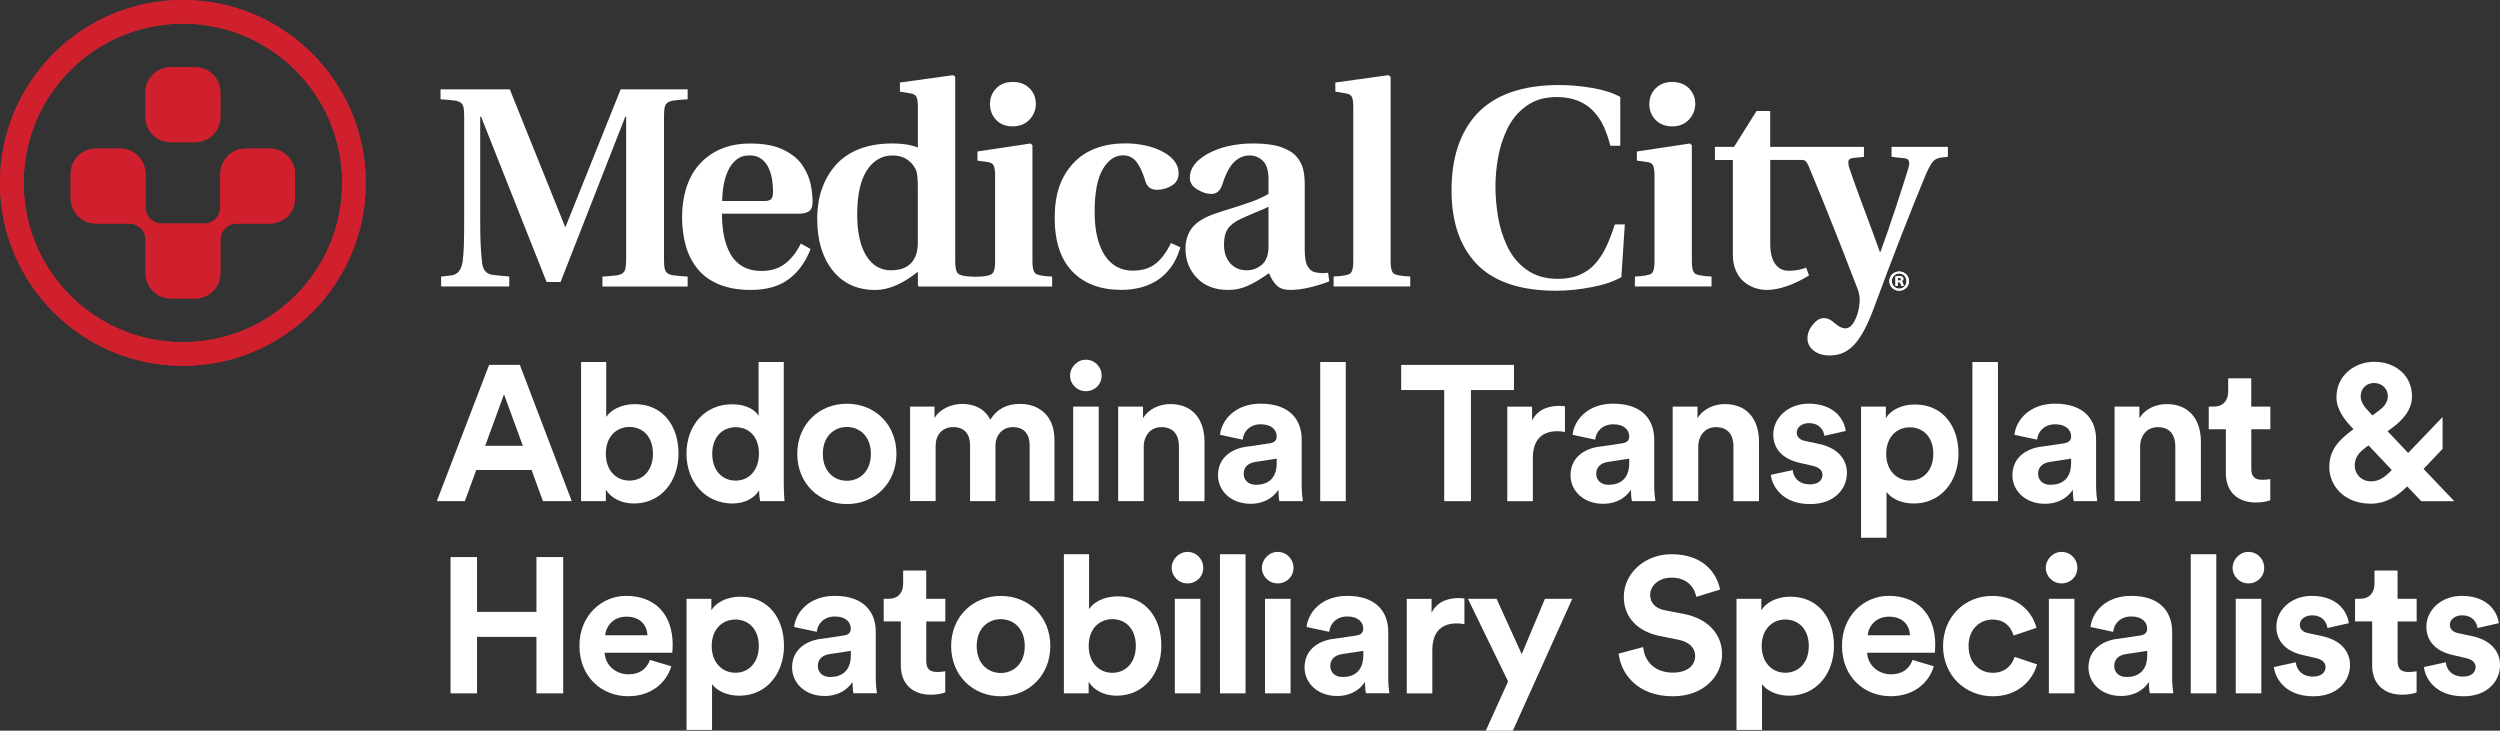
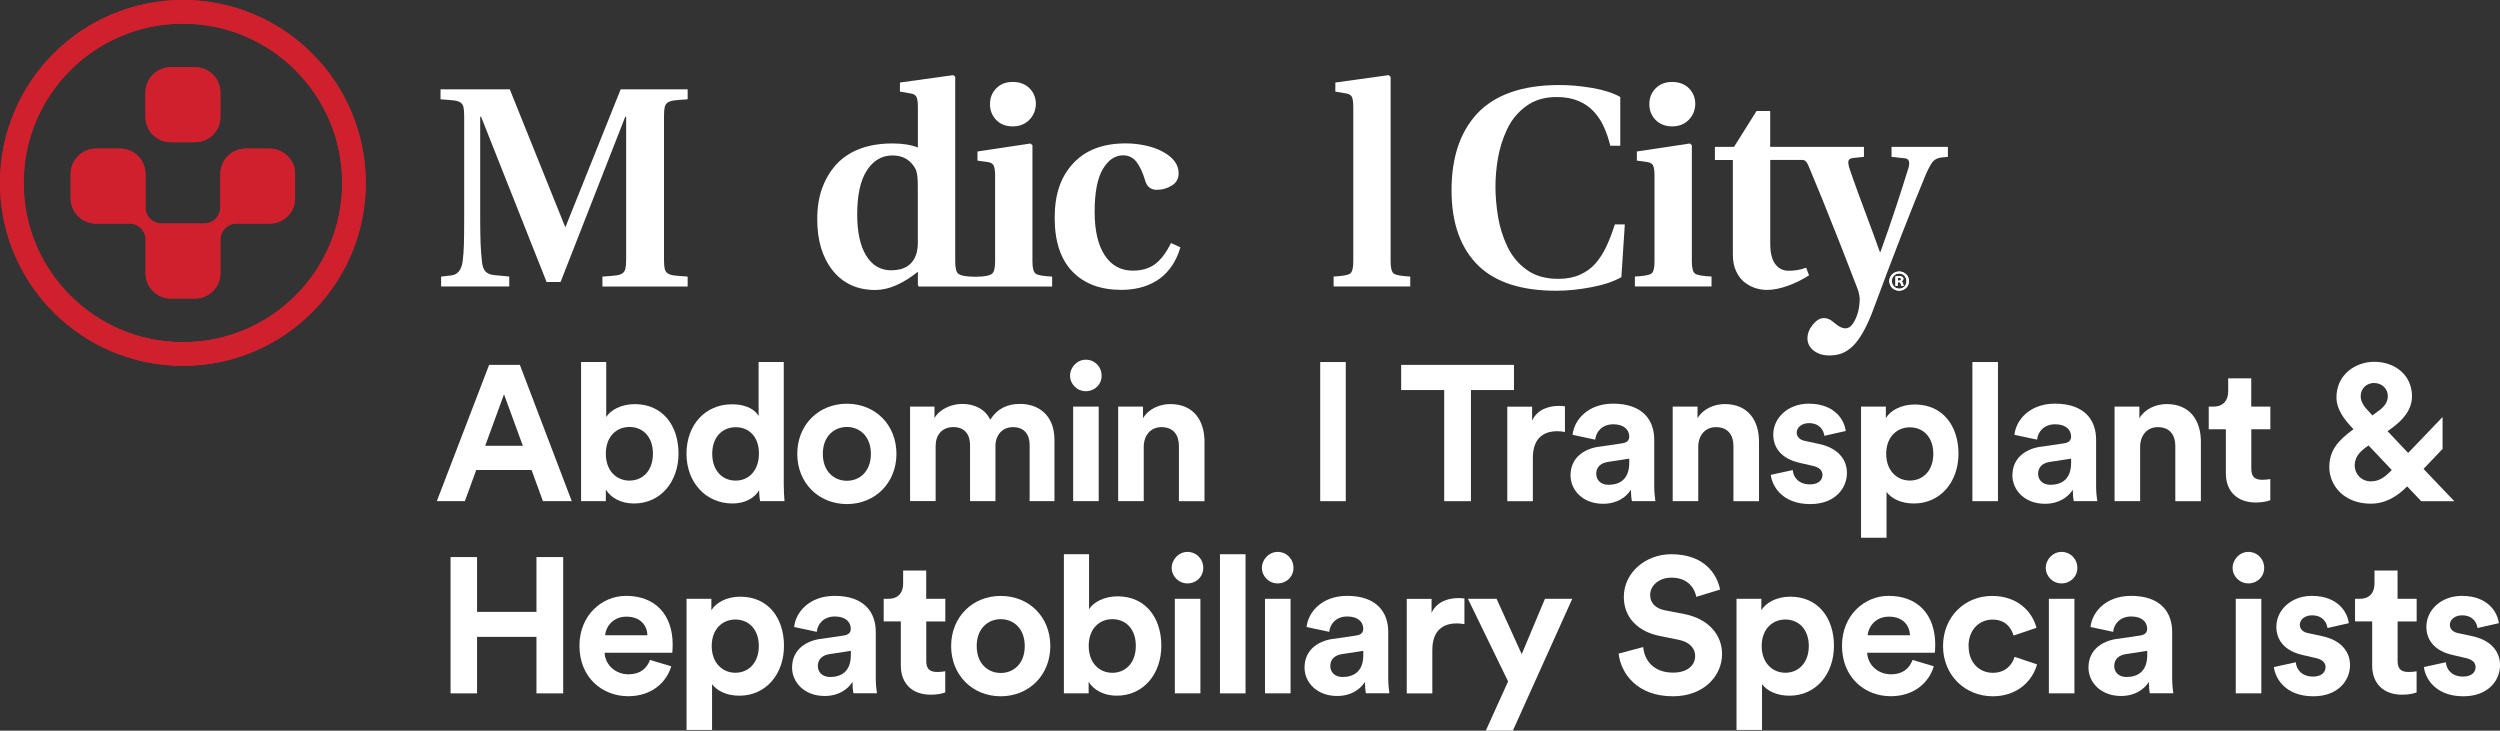
<svg xmlns="http://www.w3.org/2000/svg" id="Layer_2" viewBox="0 0 429.25 125.45">
  <rect x="0" y="0" width="429.25" height="125.45" fill="#333333" stroke="none" />
  <defs>
    <style>
      .cls-1 {
        fill: #d0202e;
      }

      .cls-2 {
        fill: #fff;
      }
    </style>
  </defs>
  <g id="Layer_1-2" data-name="Layer_1">
    <g>
      <path class="cls-2" d="M326.1,46.62c.93,0,1.67.72,1.67,1.64s-.74,1.65-1.68,1.65-1.69-.73-1.69-1.65.75-1.64,1.69-1.64h0ZM326.08,46.95c-.71,0-1.26.59-1.26,1.31s.55,1.31,1.28,1.31c.71.01,1.25-.58,1.25-1.3s-.54-1.32-1.26-1.32h0ZM325.83,49.1h-.38v-1.64c.15-.02.36-.05.63-.05.31,0,.45.05.56.13.1.07.17.19.17.35,0,.2-.15.33-.34.39v.02c.16.05.24.18.29.4.05.25.09.34.12.4h-.4c-.05-.06-.08-.2-.13-.4-.03-.17-.13-.25-.34-.25h-.18v.65ZM325.84,48.19h.18c.21,0,.38-.07.38-.24,0-.15-.11-.25-.35-.25-.1,0-.17.01-.21.02v.47Z" />
      <g>
        <g>
          <path class="cls-1" d="M29.33,51.25c-2.39,0-4.33-1.94-4.33-4.33v-5.76c0-1.54-1.25-2.78-2.79-2.78h-5.74c-2.39,0-4.33-1.94-4.33-4.33v-4.2c0-2.39,1.94-4.33,4.33-4.33h4.19c2.31,0,4.32,1.86,4.32,4.41v5.67c0,1.53,1.24,2.78,2.79,2.78h7.3c1.54,0,2.76-1.25,2.76-2.78v-5.63c0-2.77,2.2-4.45,4.33-4.45h4.17c2.34,0,4.33,1.94,4.33,4.33v4.2c0,2.42-1.92,4.33-4.33,4.33h-5.73c-1.53,0-2.76,1.25-2.76,2.78v5.76c0,2.39-1.94,4.33-4.34,4.33h-4.18Z" />
          <path class="cls-1" d="M29.32,11.55h4.19c2.39,0,4.33,1.94,4.33,4.33v4.2c0,2.39-1.94,4.33-4.33,4.33h-4.2c-2.39,0-4.33-1.94-4.33-4.33v-4.2c0-2.39,1.94-4.33,4.33-4.33Z" />
        </g>
        <path class="cls-1" d="M31.4,0C14.06,0,0,14.06,0,31.41s14.06,31.4,31.4,31.4,31.4-14.07,31.4-31.4S48.75,0,31.4,0ZM31.4,58.75c-15.1,0-27.34-12.24-27.34-27.34S16.3,4.06,31.4,4.06s27.35,12.24,27.35,27.35-12.24,27.34-27.35,27.34Z" />
      </g>
      <path class="cls-2" d="M326.1,46.62c.93,0,1.67.72,1.67,1.64s-.74,1.65-1.68,1.65-1.69-.73-1.69-1.65.75-1.64,1.69-1.64h0ZM326.08,46.95c-.71,0-1.26.59-1.26,1.31s.55,1.31,1.28,1.31c.71.01,1.25-.58,1.25-1.3s-.54-1.32-1.26-1.32h0ZM325.83,49.1h-.38v-1.64c.15-.02.36-.05.63-.05.31,0,.45.05.56.13.1.07.17.19.17.35,0,.2-.15.33-.34.39v.02c.16.05.24.18.29.4.05.25.09.34.12.4h-.4c-.05-.06-.08-.2-.13-.4-.03-.17-.13-.25-.34-.25h-.18v.65ZM325.84,48.19h.18c.21,0,.38-.07.38-.24,0-.15-.11-.25-.35-.25-.1,0-.17.01-.21.02v.47Z" />
      <g>
        <g>
          <path class="cls-1" d="M29.33,51.25c-2.39,0-4.33-1.94-4.33-4.33v-5.76c0-1.54-1.25-2.78-2.79-2.78h-5.74c-2.39,0-4.33-1.94-4.33-4.33v-4.2c0-2.39,1.94-4.33,4.33-4.33h4.19c2.31,0,4.32,1.86,4.32,4.41v5.67c0,1.53,1.24,2.78,2.79,2.78h7.3c1.54,0,2.76-1.25,2.76-2.78v-5.63c0-2.77,2.2-4.45,4.33-4.45h4.17c2.34,0,4.33,1.94,4.33,4.33v4.2c0,2.42-1.92,4.33-4.33,4.33h-5.73c-1.53,0-2.76,1.25-2.76,2.78v5.76c0,2.39-1.94,4.33-4.34,4.33h-4.18Z" />
          <path class="cls-1" d="M29.32,11.55h4.19c2.39,0,4.33,1.94,4.33,4.33v4.2c0,2.39-1.94,4.33-4.33,4.33h-4.2c-2.39,0-4.33-1.94-4.33-4.33v-4.2c0-2.39,1.94-4.33,4.33-4.33Z" />
        </g>
        <path class="cls-1" d="M31.4,0C14.06,0,0,14.06,0,31.41s14.06,31.4,31.4,31.4,31.4-14.07,31.4-31.4S48.75,0,31.4,0ZM31.4,58.75c-15.1,0-27.34-12.24-27.34-27.34S16.3,4.06,31.4,4.06s27.35,12.24,27.35,27.35-12.24,27.34-27.35,27.34Z" />
      </g>
      <g>
        <path class="cls-2" d="M75.73,47.49l1.76-.2c1.11-.13,1.76-.96,1.96-2.49.1-.79.16-1.69.2-2.72.03-1.02.05-2.47.05-4.33v-17.76c0-.72-.04-1.24-.12-1.59-.08-.34-.24-.6-.49-.78-.25-.18-.61-.3-1.1-.37-.49-.06-1.27-.13-2.35-.2v-1.71h11.89l9.49,23.58h.1l9.45-23.58h11.5v1.71c-1.08.06-1.86.13-2.35.2-.49.07-.85.19-1.1.37-.24.18-.41.44-.49.78-.08.34-.12.87-.12,1.59v24.56c0,.72.04,1.25.12,1.59.08.34.24.6.49.78.25.18.61.3,1.1.37.49.06,1.27.13,2.35.2v1.71h-14.63v-1.71c1.08-.07,1.86-.13,2.35-.2.49-.06.85-.19,1.1-.37.24-.18.41-.44.49-.78.08-.34.13-.87.13-1.59v-24.51h-.15l-11.11,28.38h-2.4l-11.25-28.38h-.15v17.71c0,1.66.03,3.03.07,4.1.05,1.08.12,2.06.22,2.94.06.81.26,1.41.58,1.78.33.38.83.6,1.52.66l2.6.25v1.71h-11.7v-1.71Z" />
-         <path class="cls-2" d="M139.18,42.74c-.85,2.22-2.09,3.95-3.74,5.18-1.65,1.24-3.82,1.86-6.53,1.86-2.09,0-3.89-.31-5.41-.93-1.51-.62-2.74-1.49-3.67-2.61-.93-1.13-1.62-2.45-2.06-3.97-.44-1.52-.66-3.19-.66-5.01s.24-3.41.71-4.94c.47-1.53,1.18-2.85,2.13-3.96,1.01-1.17,2.26-2.09,3.74-2.74,1.48-.65,3.2-.98,5.16-.98,2.32,0,4.21.36,5.68,1.08,1.47.72,2.56,1.62,3.28,2.72.72,1.09,1.18,2.17,1.39,3.23.21,1.06.32,2.06.32,3.01,0,.75-.19,1.27-.59,1.57-.39.29-1,.44-1.81.44h-13.16c0,1.37.11,2.63.34,3.79.23,1.16.6,2.2,1.1,3.11.51.91,1.21,1.63,2.1,2.15.9.52,1.98.78,3.25.78,1.6,0,2.94-.4,4.01-1.22,1.08-.81,1.99-1.97,2.74-3.48l1.66.93ZM131.16,34.52c.62,0,1.04-.11,1.25-.34.21-.23.32-.65.32-1.28s-.05-1.32-.15-2.01c-.1-.68-.29-1.35-.59-2.01-.29-.65-.71-1.18-1.25-1.59-.54-.41-1.22-.61-2.03-.61-.91,0-1.68.25-2.3.76-.62.51-1.1,1.16-1.45,1.96-.34.8-.59,1.64-.73,2.52-.15.88-.22,1.75-.22,2.59h7.14Z" />
        <path class="cls-2" d="M202.67,42.49c-.42,1.4-.99,2.58-1.71,3.52-.72.95-1.54,1.7-2.47,2.25-.93.55-1.89.94-2.89,1.17-1,.23-2.01.34-3.06.34-3.59,0-6.39-1.05-8.42-3.16-2.02-2.1-3.03-5.18-3.03-9.22s1.04-7.01,3.13-9.29c2.12-2.32,5.14-3.48,9.06-3.48,1.17,0,2.31.13,3.42.37,1.11.24,2.08.59,2.93,1.05,1.83.98,2.74,2.22,2.74,3.72,0,.94-.4,1.65-1.2,2.12-.8.48-1.64.71-2.52.71-1.04,0-1.71-.51-2-1.52-.45-1.5-.98-2.61-1.56-3.33-.59-.72-1.34-1.07-2.25-1.07-1.4,0-2.57.8-3.5,2.39-.93,1.6-1.39,4.03-1.39,7.29s.58,5.72,1.73,7.48c1.16,1.76,2.77,2.64,4.82,2.64,1.53,0,2.81-.37,3.82-1.12,1.01-.75,1.92-1.96,2.74-3.62l1.61.73Z" />
-         <path class="cls-2" d="M228.2,48.32c-.95.39-2.04.73-3.28,1.02-1.24.3-2.38.44-3.42.44-.98,0-1.73-.25-2.25-.73-.52-.49-.98-1.21-1.37-2.15l-.34.24c-1.17.82-2.27,1.46-3.3,1.93-1.03.47-2.15.71-3.35.71-2.28,0-4.08-.69-5.38-2.06-1.3-1.37-1.96-3.03-1.96-4.99,0-1.47.39-2.69,1.18-3.67.78-.98,2.1-1.78,3.96-2.4l1.32-.44c2.03-.62,3.6-1.14,4.75-1.54,1.14-.41,2.15-.87,3.04-1.39v-2.54c0-1.47-.32-2.51-.96-3.13-.64-.62-1.41-.93-2.32-.93s-1.76.35-2.54,1.05c-.78.7-1.47,1.97-2.06,3.8-.35,1.17-1,1.76-1.91,1.76-.75,0-1.56-.25-2.42-.76-.86-.51-1.3-1.19-1.3-2.03,0-1.56,1-2.92,2.99-4.06,1.01-.58,2.19-1.03,3.55-1.35,1.35-.31,2.82-.47,4.38-.47,1.92,0,3.49.21,4.7.61,1.2.41,2.1.95,2.69,1.64.59.68.97,1.41,1.15,2.18.18.77.27,1.61.27,2.52v11.25c0,1.34.16,2.28.47,2.84.31.55.69.9,1.15,1.03.49.13,1.03.2,1.62.2.13,0,.28-.01.44-.05h.34l.2,1.47ZM217.78,35.5c-.36.2-1.06.51-2.1.93-1.17.49-2.07.88-2.69,1.17-1.01.49-1.74,1.05-2.17,1.69-.44.64-.66,1.52-.66,2.67,0,1.37.36,2.45,1.08,3.25.72.8,1.66,1.2,2.84,1.2.95,0,1.8-.31,2.55-.93.75-.62,1.14-1.62,1.17-2.99v-7Z" />
        <path class="cls-2" d="M238.77,44.94c0,1.08.18,1.75.54,2.03.36.27,1.3.44,2.83.51v1.71h-13.16v-1.71c1.53-.07,2.48-.24,2.84-.51.36-.28.54-.96.54-2.03v-26.52c0-.91-.09-1.52-.27-1.83-.18-.31-.53-.5-1.05-.56l-1.76-.3v-1.56l9.15-1.27.34.29v31.75Z" />
        <path class="cls-2" d="M278.4,47.58c-1.31.75-3.02,1.33-5.14,1.73-2.12.41-4.14.61-6.07.61-5.84,0-10.24-1.39-13.21-4.16-3.17-3.03-4.75-7.39-4.75-13.06s1.45-9.96,4.36-13.16c3.1-3.3,7.81-4.94,14.14-4.94,1.83,0,3.73.17,5.7.51,1.97.34,3.56.86,4.77,1.54v8.37h-1.71c-.29-1.17-.66-2.25-1.1-3.23-.44-.98-1.02-1.86-1.74-2.64-.72-.78-1.61-1.39-2.67-1.83-1.06-.44-2.29-.66-3.69-.66-2.09,0-3.84.52-5.26,1.57-1.42,1.04-2.5,2.36-3.25,3.94-.75,1.58-1.27,3.23-1.57,4.94-.3,1.71-.44,3.35-.44,4.92,0,1.66.15,3.38.44,5.16.29,1.78.82,3.48,1.59,5.11.77,1.63,1.87,2.97,3.31,4.01,1.43,1.04,3.24,1.57,5.43,1.57,1.41,0,2.64-.23,3.69-.69,1.06-.46,1.96-1.1,2.69-1.93.73-.83,1.36-1.81,1.88-2.91.52-1.11,1.01-2.38,1.47-3.82h1.71l-.59,9.05Z" />
        <path class="cls-2" d="M290.49,44.94c0,1.08.18,1.75.54,2.03.35.27,1.3.44,2.84.51v1.71h-13.16v-1.71c1.53-.07,2.48-.24,2.84-.51.36-.28.53-.96.53-2.03v-14.77c0-.88-.09-1.47-.26-1.79-.18-.31-.51-.49-1.01-.56l-1.76-.24v-1.57l9.1-1.37.34.29v20.01ZM284.27,20.6c-.72-.74-1.08-1.64-1.08-2.72s.36-1.98,1.08-2.71c.72-.73,1.67-1.1,2.84-1.1s2.17.37,2.89,1.1c.72.74,1.08,1.64,1.08,2.71-.03,1.08-.42,1.98-1.15,2.72-.73.74-1.67,1.1-2.82,1.1s-2.12-.37-2.84-1.1Z" />
        <path class="cls-2" d="M324.78,25.22v1.71l2.2.24c.56.03.83.32.83.88,0,.2-.04.42-.1.69-.59,1.92-1.31,4.2-2.18,6.82-.86,2.63-1.75,5.19-2.66,7.7h-.1c-.26-.75-.67-1.87-1.22-3.37-1.93-5.12-3.28-8.84-4.06-11.15-.09-.36-.14-.66-.14-.88,0-.42.26-.66.78-.73l1.91-.2v-1.71h-16.1v-6.16h-2.34l-3.87,6.16h-3.28v2.25h3.08v16.24c0,1.08.18,2.01.54,2.81.36.8.83,1.44,1.42,1.91.59.47,1.22.81,1.89,1.03.67.21,1.33.32,1.98.32,1.08,0,2.26-.23,3.55-.69,1.29-.45,2.52-1.06,3.7-1.81l-.49-1.32c-.91.36-1.93.53-3.03.53-.95,0-1.71-.38-2.28-1.15-.57-.77-.86-1.93-.86-3.5v-14.38h5.48c.72,0,.92.59,1.4,1.77,0,0,.01.03.02.04.78,1.86,1.47,3.52,2.06,4.99.58,1.46,1.28,3.2,2.08,5.21.8,2.01,1.49,3.74,2.05,5.21.57,1.47,1.22,3.13,1.93,4.99.16.42.28.95.34,1.57,0,1.04-.15,1.99-.44,2.84-.26.72-.55,1.28-.88,1.69-.33.4-.71.61-1.13.61-.52,0-1.11-.28-1.76-.83-.42-.36-.76-.61-1.03-.73-.26-.13-.57-.2-.93-.2-.66,0-1.28.38-1.89,1.13-.61.75-.91,1.53-.91,2.35s.36,1.55,1.07,2.1c.72.56,1.62.83,2.69.83.78,0,1.5-.12,2.15-.36.65-.25,1.29-.67,1.91-1.28.62-.6,1.24-1.46,1.86-2.59.62-1.13,1.24-2.55,1.86-4.28.88-2.38,1.68-4.52,2.4-6.41.72-1.89,1.48-3.89,2.3-5.99.82-2.1,1.56-3.97,2.22-5.6.67-1.63,1.3-3.17,1.88-4.6.46-1.04.86-1.77,1.2-2.18.34-.4.86-.64,1.54-.71l1.03-.1v-1.71h-9.69Z" />
        <g>
          <path class="cls-2" d="M173.9,21.7c1.14,0,2.08-.37,2.81-1.1.73-.74,1.12-1.64,1.15-2.72,0-1.07-.36-1.98-1.08-2.71-.72-.73-1.68-1.1-2.89-1.1s-2.12.37-2.84,1.1c-.72.74-1.07,1.64-1.07,2.71s.36,1.98,1.07,2.72c.72.74,1.66,1.1,2.84,1.1Z" />
          <path class="cls-2" d="M177.81,46.97c-.36-.28-.54-.96-.54-2.03v-20.01l-.34-.29-9.1,1.37v1.57l1.76.24c.49.07.82.25,1,.56.18.31.27.91.27,1.79v14.77c0,1.08-.18,1.79-.54,2.07-.36.28-1.21.51-2.84.51s-2.58-.23-2.93-.51c-.36-.28-.54-.99-.54-2.07V13.19l-.34-.29-9.15,1.27v1.56l1.76.3c.52.07.87.25,1.05.56.18.31.27.92.27,1.83v6.9c-1.21-.46-2.66-.69-4.35-.69-3.98,0-7.08,1.08-9.3,3.23-1.14,1.14-2.03,2.52-2.67,4.14-.64,1.61-.96,3.5-.96,5.65,0,3.65.89,6.59,2.67,8.81,1.78,2.22,4.21,3.33,7.32,3.33,2.25,0,4.68-1.05,7.29-3.13v2.3l.15.24h22.9v-1.71c-1.53-.07-2.48-.24-2.84-.51ZM157.6,41.47c0,.88-.1,1.61-.29,2.2-.62,1.83-2.06,2.74-4.31,2.74-1.82,0-3.25-.84-4.28-2.52-1.03-1.68-1.54-4.04-1.54-7.07,0-3.33.55-5.85,1.66-7.56,1.11-1.71,2.58-2.57,4.4-2.57.94,0,1.75.21,2.42.63.67.43,1.18,1,1.54,1.71.26.52.39,1.47.39,2.84v9.59Z" />
        </g>
      </g>
      <g>
        <path class="cls-2" d="M91.28,80.7h-9.51l-1.95,5.35h-4.82l8.98-23.4h5.28l8.91,23.4h-4.95l-1.95-5.35ZM83.3,76.54h6.47l-3.23-8.84-3.23,8.84Z" />
        <path class="cls-2" d="M99.77,86.05v-23.89h4.32v9.44c.73-1.16,2.51-2.21,4.92-2.21,4.75,0,7.49,3.66,7.49,8.48s-3.04,8.58-7.66,8.58c-2.24,0-3.96-.99-4.82-2.38v1.98h-4.26ZM108.08,73.31c-2.21,0-4.06,1.62-4.06,4.59s1.85,4.62,4.06,4.62,4.03-1.65,4.03-4.62-1.78-4.59-4.03-4.59Z" />
        <path class="cls-2" d="M134.57,83.11c0,1.09.07,2.28.13,2.94h-4.19c-.07-.33-.17-1.12-.17-1.88-.73,1.29-2.38,2.28-4.55,2.28-4.62,0-7.92-3.63-7.92-8.55s3.2-8.48,7.79-8.48c2.81,0,4.13,1.16,4.59,2.01v-9.27h4.32v20.96ZM126.32,82.52c2.24,0,3.99-1.72,3.99-4.65s-1.75-4.52-3.99-4.52-4.03,1.65-4.03,4.55,1.72,4.62,4.03,4.62Z" />
        <path class="cls-2" d="M153.92,77.93c0,4.98-3.66,8.62-8.51,8.62s-8.52-3.63-8.52-8.62,3.66-8.61,8.52-8.61,8.51,3.6,8.51,8.61ZM149.53,77.93c0-3.07-1.98-4.62-4.12-4.62s-4.13,1.55-4.13,4.62,1.98,4.62,4.13,4.62,4.12-1.55,4.12-4.62Z" />
        <path class="cls-2" d="M156.26,86.05v-16.24h4.19v1.98c.89-1.58,2.97-2.44,4.75-2.44,2.21,0,3.99.96,4.82,2.71,1.29-1.98,3-2.71,5.15-2.71,3,0,5.88,1.81,5.88,6.17v10.53h-4.26v-9.64c0-1.75-.86-3.07-2.87-3.07-1.88,0-3,1.45-3,3.2v9.5h-4.36v-9.64c0-1.75-.89-3.07-2.87-3.07s-3.04,1.42-3.04,3.2v9.5h-4.39Z" />
        <path class="cls-2" d="M186.44,61.76c1.52,0,2.71,1.22,2.71,2.74s-1.19,2.67-2.71,2.67-2.71-1.22-2.71-2.67,1.22-2.74,2.71-2.74ZM184.26,86.05v-16.24h4.39v16.24h-4.39Z" />
        <path class="cls-2" d="M196.38,86.05h-4.39v-16.24h4.26v2.01c.99-1.68,2.94-2.44,4.69-2.44,4.03,0,5.87,2.87,5.87,6.44v10.23h-4.39v-9.47c0-1.82-.89-3.24-3-3.24-1.91,0-3.04,1.49-3.04,3.37v9.34Z" />
-         <path class="cls-2" d="M214,76.71l3.99-.59c.92-.13,1.22-.59,1.22-1.16,0-1.15-.89-2.11-2.74-2.11s-2.97,1.22-3.1,2.64l-3.89-.83c.26-2.54,2.61-5.35,6.96-5.35,5.15,0,7.06,2.9,7.06,6.17v7.99c0,.86.1,2.01.2,2.57h-4.03c-.1-.43-.17-1.32-.17-1.95-.83,1.29-2.38,2.41-4.79,2.41-3.46,0-5.58-2.34-5.58-4.88,0-2.9,2.14-4.52,4.85-4.92ZM219.21,79.48v-.73l-3.66.56c-1.12.17-2.01.79-2.01,2.05,0,.96.69,1.88,2.11,1.88,1.85,0,3.56-.89,3.56-3.76Z" />
        <path class="cls-2" d="M226.68,86.05v-23.89h4.39v23.89h-4.39Z" />
        <path class="cls-2" d="M252.56,66.97v19.08h-4.59v-19.08h-7.39v-4.32h19.37v4.32h-7.39Z" />
        <path class="cls-2" d="M268.7,74.17c-.5-.1-.92-.13-1.32-.13-2.24,0-4.19,1.09-4.19,4.59v7.43h-4.39v-16.24h4.26v2.41c.99-2.15,3.23-2.54,4.62-2.54.36,0,.69.03,1.02.07v4.42Z" />
        <path class="cls-2" d="M274.53,76.71l3.99-.59c.92-.13,1.22-.59,1.22-1.16,0-1.15-.89-2.11-2.74-2.11s-2.97,1.22-3.1,2.64l-3.89-.83c.26-2.54,2.61-5.35,6.96-5.35,5.15,0,7.06,2.9,7.06,6.17v7.99c0,.86.1,2.01.2,2.57h-4.03c-.1-.43-.17-1.32-.17-1.95-.83,1.29-2.38,2.41-4.79,2.41-3.46,0-5.58-2.34-5.58-4.88,0-2.9,2.14-4.52,4.85-4.92ZM279.74,79.48v-.73l-3.66.56c-1.12.17-2.01.79-2.01,2.05,0,.96.69,1.88,2.11,1.88,1.85,0,3.56-.89,3.56-3.76Z" />
        <path class="cls-2" d="M291.59,86.05h-4.39v-16.24h4.26v2.01c.99-1.68,2.94-2.44,4.69-2.44,4.03,0,5.87,2.87,5.87,6.44v10.23h-4.39v-9.47c0-1.82-.89-3.24-3-3.24-1.91,0-3.04,1.49-3.04,3.37v9.34Z" />
        <path class="cls-2" d="M307.81,80.7c.1,1.29,1.06,2.47,2.97,2.47,1.45,0,2.14-.76,2.14-1.62,0-.73-.49-1.32-1.75-1.58l-2.15-.5c-3.13-.69-4.55-2.57-4.55-4.85,0-2.91,2.58-5.31,6.07-5.31,4.62,0,6.17,2.94,6.37,4.69l-3.66.83c-.13-.96-.82-2.18-2.67-2.18-1.16,0-2.08.69-2.08,1.62,0,.79.59,1.29,1.49,1.45l2.31.5c3.2.66,4.82,2.61,4.82,4.98,0,2.64-2.05,5.35-6.3,5.35-4.88,0-6.57-3.17-6.77-5.02l3.76-.82Z" />
        <path class="cls-2" d="M319.54,92.32v-22.51h4.26v1.98c.73-1.25,2.54-2.34,4.98-2.34,4.75,0,7.49,3.63,7.49,8.45s-3.07,8.55-7.66,8.55c-2.24,0-3.89-.89-4.69-1.98v7.86h-4.39ZM327.92,73.37c-2.24,0-4.06,1.68-4.06,4.55s1.82,4.59,4.06,4.59,4.03-1.68,4.03-4.59-1.78-4.55-4.03-4.55Z" />
        <path class="cls-2" d="M338.66,86.05v-23.89h4.39v23.89h-4.39Z" />
        <path class="cls-2" d="M350.4,76.71l3.99-.59c.92-.13,1.22-.59,1.22-1.16,0-1.15-.89-2.11-2.74-2.11s-2.97,1.22-3.1,2.64l-3.89-.83c.26-2.54,2.61-5.35,6.96-5.35,5.15,0,7.06,2.9,7.06,6.17v7.99c0,.86.1,2.01.2,2.57h-4.03c-.1-.43-.17-1.32-.17-1.95-.83,1.29-2.38,2.41-4.79,2.41-3.46,0-5.58-2.34-5.58-4.88,0-2.9,2.14-4.52,4.85-4.92ZM355.61,79.48v-.73l-3.66.56c-1.12.17-2.01.79-2.01,2.05,0,.96.69,1.88,2.11,1.88,1.85,0,3.56-.89,3.56-3.76Z" />
        <path class="cls-2" d="M367.46,86.05h-4.39v-16.24h4.26v2.01c.99-1.68,2.94-2.44,4.69-2.44,4.03,0,5.87,2.87,5.87,6.44v10.23h-4.39v-9.47c0-1.82-.89-3.24-3-3.24-1.91,0-3.04,1.49-3.04,3.37v9.34Z" />
        <path class="cls-2" d="M386.55,69.81h3.27v3.89h-3.27v6.8c0,1.42.66,1.88,1.91,1.88.53,0,1.12-.07,1.35-.13v3.63c-.4.16-1.19.4-2.48.4-3.17,0-5.15-1.88-5.15-5.02v-7.56h-2.94v-3.89h.83c1.72,0,2.51-1.12,2.51-2.57v-2.28h3.96v4.85Z" />
        <path class="cls-2" d="M413.31,83.51c-1.75,1.78-3.76,2.97-6.27,2.97-4.59,0-7.1-3.14-7.1-6.27,0-2.9,1.55-4.59,3.99-6.4l.17-.1-.36-.4c-1.12-1.19-2.57-2.97-2.57-5.08,0-3.93,3.3-6.11,6.47-6.11,3.73,0,6.5,2.41,6.5,5.91,0,2.38-1.62,4.09-3.3,5.35l-.89.66,3.53,3.73,5.91-6.17v5.48l-3.27,3.43,5.28,5.54h-5.68l-2.41-2.54ZM410.67,80.7l-3.99-4.22-.5.36c-1.12.83-1.88,1.72-1.88,3.1s1.09,2.71,2.8,2.71c1.42,0,2.44-.76,3.56-1.95ZM406.71,70.64l.63.69,1.16-.86c1.09-.79,1.49-1.62,1.49-2.47,0-1.25-.99-2.24-2.38-2.24-1.09,0-2.28.76-2.28,2.34,0,.99.79,1.95,1.39,2.54Z" />
        <path class="cls-2" d="M92.11,119.05v-9.7h-10.2v9.7h-4.55v-23.4h4.55v9.41h10.2v-9.41h4.59v23.4h-4.59Z" />
        <path class="cls-2" d="M115.26,114.39c-.83,2.81-3.4,5.15-7.39,5.15-4.46,0-8.38-3.2-8.38-8.68,0-5.18,3.83-8.55,7.99-8.55,5.02,0,8.02,3.2,8.02,8.42,0,.63-.07,1.29-.07,1.35h-11.62c.1,2.14,1.92,3.7,4.09,3.7,2.05,0,3.17-1.02,3.7-2.47l3.66,1.09ZM111.17,109.08c-.07-1.62-1.12-3.2-3.63-3.2-2.28,0-3.53,1.72-3.63,3.2h7.26Z" />
        <path class="cls-2" d="M117.88,125.32v-22.51h4.26v1.98c.73-1.25,2.54-2.34,4.98-2.34,4.75,0,7.49,3.63,7.49,8.45s-3.07,8.55-7.66,8.55c-2.24,0-3.89-.89-4.69-1.98v7.86h-4.39ZM126.26,106.37c-2.24,0-4.06,1.68-4.06,4.55s1.82,4.59,4.06,4.59,4.03-1.68,4.03-4.59-1.78-4.55-4.03-4.55Z" />
        <path class="cls-2" d="M140.87,109.71l3.99-.59c.92-.13,1.22-.59,1.22-1.16,0-1.15-.89-2.11-2.74-2.11s-2.97,1.22-3.1,2.64l-3.89-.83c.26-2.54,2.61-5.35,6.96-5.35,5.15,0,7.06,2.9,7.06,6.17v7.99c0,.86.1,2.01.2,2.57h-4.03c-.1-.43-.17-1.32-.17-1.95-.83,1.29-2.38,2.41-4.79,2.41-3.46,0-5.58-2.34-5.58-4.88,0-2.9,2.14-4.52,4.85-4.92ZM146.09,112.48v-.73l-3.66.56c-1.12.17-2.01.79-2.01,2.05,0,.96.69,1.88,2.11,1.88,1.85,0,3.56-.89,3.56-3.76Z" />
        <path class="cls-2" d="M159.04,102.81h3.27v3.89h-3.27v6.8c0,1.42.66,1.88,1.91,1.88.53,0,1.12-.07,1.35-.13v3.63c-.4.16-1.19.4-2.48.4-3.17,0-5.15-1.88-5.15-5.02v-7.56h-2.94v-3.89h.83c1.72,0,2.51-1.12,2.51-2.57v-2.28h3.96v4.85Z" />
        <path class="cls-2" d="M180.34,110.93c0,4.98-3.66,8.62-8.51,8.62s-8.52-3.63-8.52-8.62,3.66-8.61,8.52-8.61,8.51,3.6,8.51,8.61ZM175.95,110.93c0-3.07-1.98-4.62-4.12-4.62s-4.13,1.55-4.13,4.62,1.98,4.62,4.13,4.62,4.12-1.55,4.12-4.62Z" />
        <path class="cls-2" d="M182.67,119.05v-23.89h4.32v9.44c.73-1.16,2.51-2.21,4.92-2.21,4.75,0,7.49,3.66,7.49,8.48s-3.04,8.58-7.66,8.58c-2.24,0-3.96-.99-4.82-2.38v1.98h-4.26ZM190.99,106.31c-2.21,0-4.06,1.62-4.06,4.59s1.85,4.62,4.06,4.62,4.03-1.65,4.03-4.62-1.78-4.59-4.03-4.59Z" />
        <path class="cls-2" d="M203.89,94.76c1.52,0,2.71,1.22,2.71,2.74s-1.19,2.67-2.71,2.67-2.71-1.22-2.71-2.67,1.22-2.74,2.71-2.74ZM201.72,119.05v-16.24h4.39v16.24h-4.39Z" />
        <path class="cls-2" d="M209.47,119.05v-23.89h4.39v23.89h-4.39Z" />
        <path class="cls-2" d="M219.38,94.76c1.52,0,2.71,1.22,2.71,2.74s-1.19,2.67-2.71,2.67-2.71-1.22-2.71-2.67,1.22-2.74,2.71-2.74ZM217.2,119.05v-16.24h4.39v16.24h-4.39Z" />
        <path class="cls-2" d="M228.86,109.71l3.99-.59c.92-.13,1.22-.59,1.22-1.16,0-1.15-.89-2.11-2.74-2.11s-2.97,1.22-3.1,2.64l-3.89-.83c.26-2.54,2.61-5.35,6.96-5.35,5.15,0,7.06,2.9,7.06,6.17v7.99c0,.86.1,2.01.2,2.57h-4.03c-.1-.43-.17-1.32-.17-1.95-.83,1.29-2.38,2.41-4.79,2.41-3.46,0-5.58-2.34-5.58-4.88,0-2.9,2.14-4.52,4.85-4.92ZM234.08,112.48v-.73l-3.66.56c-1.12.17-2.01.79-2.01,2.05,0,.96.69,1.88,2.11,1.88,1.85,0,3.56-.89,3.56-3.76Z" />
        <path class="cls-2" d="M251.44,107.17c-.5-.1-.92-.13-1.32-.13-2.24,0-4.19,1.09-4.19,4.59v7.43h-4.39v-16.24h4.26v2.41c.99-2.15,3.23-2.54,4.62-2.54.36,0,.69.03,1.02.07v4.42Z" />
        <path class="cls-2" d="M255.11,125.45l3.83-8.45-6.9-14.19h4.92l4.32,9.51,3.99-9.51h4.69l-10.2,22.64h-4.65Z" />
        <path class="cls-2" d="M291.25,102.48c-.23-1.29-1.29-3.3-4.26-3.3-2.21,0-3.66,1.42-3.66,2.97,0,1.29.83,2.31,2.54,2.64l3.27.63c4.26.83,6.54,3.6,6.54,6.9,0,3.6-3,7.23-8.45,7.23-6.21,0-8.94-3.99-9.31-7.33l4.22-1.12c.2,2.31,1.82,4.39,5.12,4.39,2.44,0,3.8-1.22,3.8-2.87,0-1.35-1.02-2.41-2.84-2.77l-3.27-.66c-3.73-.76-6.14-3.17-6.14-6.7,0-4.16,3.73-7.33,8.15-7.33,5.68,0,7.86,3.43,8.38,6.07l-4.09,1.25Z" />
        <path class="cls-2" d="M298.16,125.32v-22.51h4.26v1.98c.73-1.25,2.54-2.34,4.98-2.34,4.75,0,7.49,3.63,7.49,8.45s-3.07,8.55-7.66,8.55c-2.24,0-3.89-.89-4.69-1.98v7.86h-4.39ZM306.54,106.37c-2.24,0-4.06,1.68-4.06,4.55s1.82,4.59,4.06,4.59,4.03-1.68,4.03-4.59-1.78-4.55-4.03-4.55Z" />
        <path class="cls-2" d="M332.04,114.39c-.83,2.81-3.4,5.15-7.39,5.15-4.46,0-8.38-3.2-8.38-8.68,0-5.18,3.83-8.55,7.99-8.55,5.02,0,8.02,3.2,8.02,8.42,0,.63-.07,1.29-.07,1.35h-11.62c.1,2.14,1.92,3.7,4.09,3.7,2.05,0,3.17-1.02,3.7-2.47l3.66,1.09ZM327.95,109.08c-.07-1.62-1.12-3.2-3.63-3.2-2.28,0-3.53,1.72-3.63,3.2h7.26Z" />
        <path class="cls-2" d="M338.01,110.93c0,2.94,1.91,4.59,4.16,4.59s3.37-1.48,3.73-2.74l3.86,1.29c-.73,2.71-3.27,5.48-7.59,5.48-4.79,0-8.55-3.63-8.55-8.62s3.7-8.61,8.42-8.61c4.42,0,6.93,2.74,7.62,5.48l-3.93,1.32c-.4-1.35-1.42-2.74-3.6-2.74s-4.13,1.62-4.13,4.55Z" />
        <path class="cls-2" d="M353.97,94.76c1.52,0,2.71,1.22,2.71,2.74s-1.19,2.67-2.71,2.67-2.71-1.22-2.71-2.67,1.22-2.74,2.71-2.74ZM351.79,119.05v-16.24h4.39v16.24h-4.39Z" />
        <path class="cls-2" d="M363.46,109.71l3.99-.59c.92-.13,1.22-.59,1.22-1.16,0-1.15-.89-2.11-2.74-2.11s-2.97,1.22-3.1,2.64l-3.89-.83c.26-2.54,2.61-5.35,6.96-5.35,5.15,0,7.06,2.9,7.06,6.17v7.99c0,.86.1,2.01.2,2.57h-4.03c-.1-.43-.17-1.32-.17-1.95-.83,1.29-2.38,2.41-4.79,2.41-3.46,0-5.58-2.34-5.58-4.88,0-2.9,2.14-4.52,4.85-4.92ZM368.68,112.48v-.73l-3.66.56c-1.12.17-2.01.79-2.01,2.05,0,.96.69,1.88,2.11,1.88,1.85,0,3.56-.89,3.56-3.76Z" />
-         <path class="cls-2" d="M376.15,119.05v-23.89h4.39v23.89h-4.39Z" />
        <path class="cls-2" d="M386.05,94.76c1.52,0,2.71,1.22,2.71,2.74s-1.19,2.67-2.71,2.67-2.71-1.22-2.71-2.67,1.22-2.74,2.71-2.74ZM383.88,119.05v-16.24h4.39v16.24h-4.39Z" />
        <path class="cls-2" d="M394.19,113.7c.1,1.29,1.06,2.47,2.97,2.47,1.45,0,2.14-.76,2.14-1.62,0-.73-.49-1.32-1.75-1.58l-2.15-.5c-3.13-.69-4.55-2.57-4.55-4.85,0-2.91,2.58-5.31,6.07-5.31,4.62,0,6.17,2.94,6.37,4.69l-3.66.83c-.13-.96-.82-2.18-2.67-2.18-1.16,0-2.08.69-2.08,1.62,0,.79.59,1.29,1.49,1.45l2.31.5c3.2.66,4.82,2.61,4.82,4.98,0,2.64-2.05,5.35-6.3,5.35-4.88,0-6.57-3.17-6.77-5.02l3.76-.82Z" />
        <path class="cls-2" d="M411.67,102.81h3.27v3.89h-3.27v6.8c0,1.42.66,1.88,1.91,1.88.53,0,1.12-.07,1.35-.13v3.63c-.4.16-1.19.4-2.48.4-3.17,0-5.15-1.88-5.15-5.02v-7.56h-2.94v-3.89h.83c1.72,0,2.51-1.12,2.51-2.57v-2.28h3.96v4.85Z" />
        <path class="cls-2" d="M419.95,113.7c.1,1.29,1.06,2.47,2.97,2.47,1.45,0,2.14-.76,2.14-1.62,0-.73-.49-1.32-1.75-1.58l-2.15-.5c-3.13-.69-4.55-2.57-4.55-4.85,0-2.91,2.58-5.31,6.07-5.31,4.62,0,6.17,2.94,6.37,4.69l-3.66.83c-.13-.96-.82-2.18-2.67-2.18-1.16,0-2.08.69-2.08,1.62,0,.79.59,1.29,1.49,1.45l2.31.5c3.2.66,4.82,2.61,4.82,4.98,0,2.64-2.05,5.35-6.3,5.35-4.88,0-6.57-3.17-6.77-5.02l3.76-.82Z" />
      </g>
    </g>
  </g>
</svg>